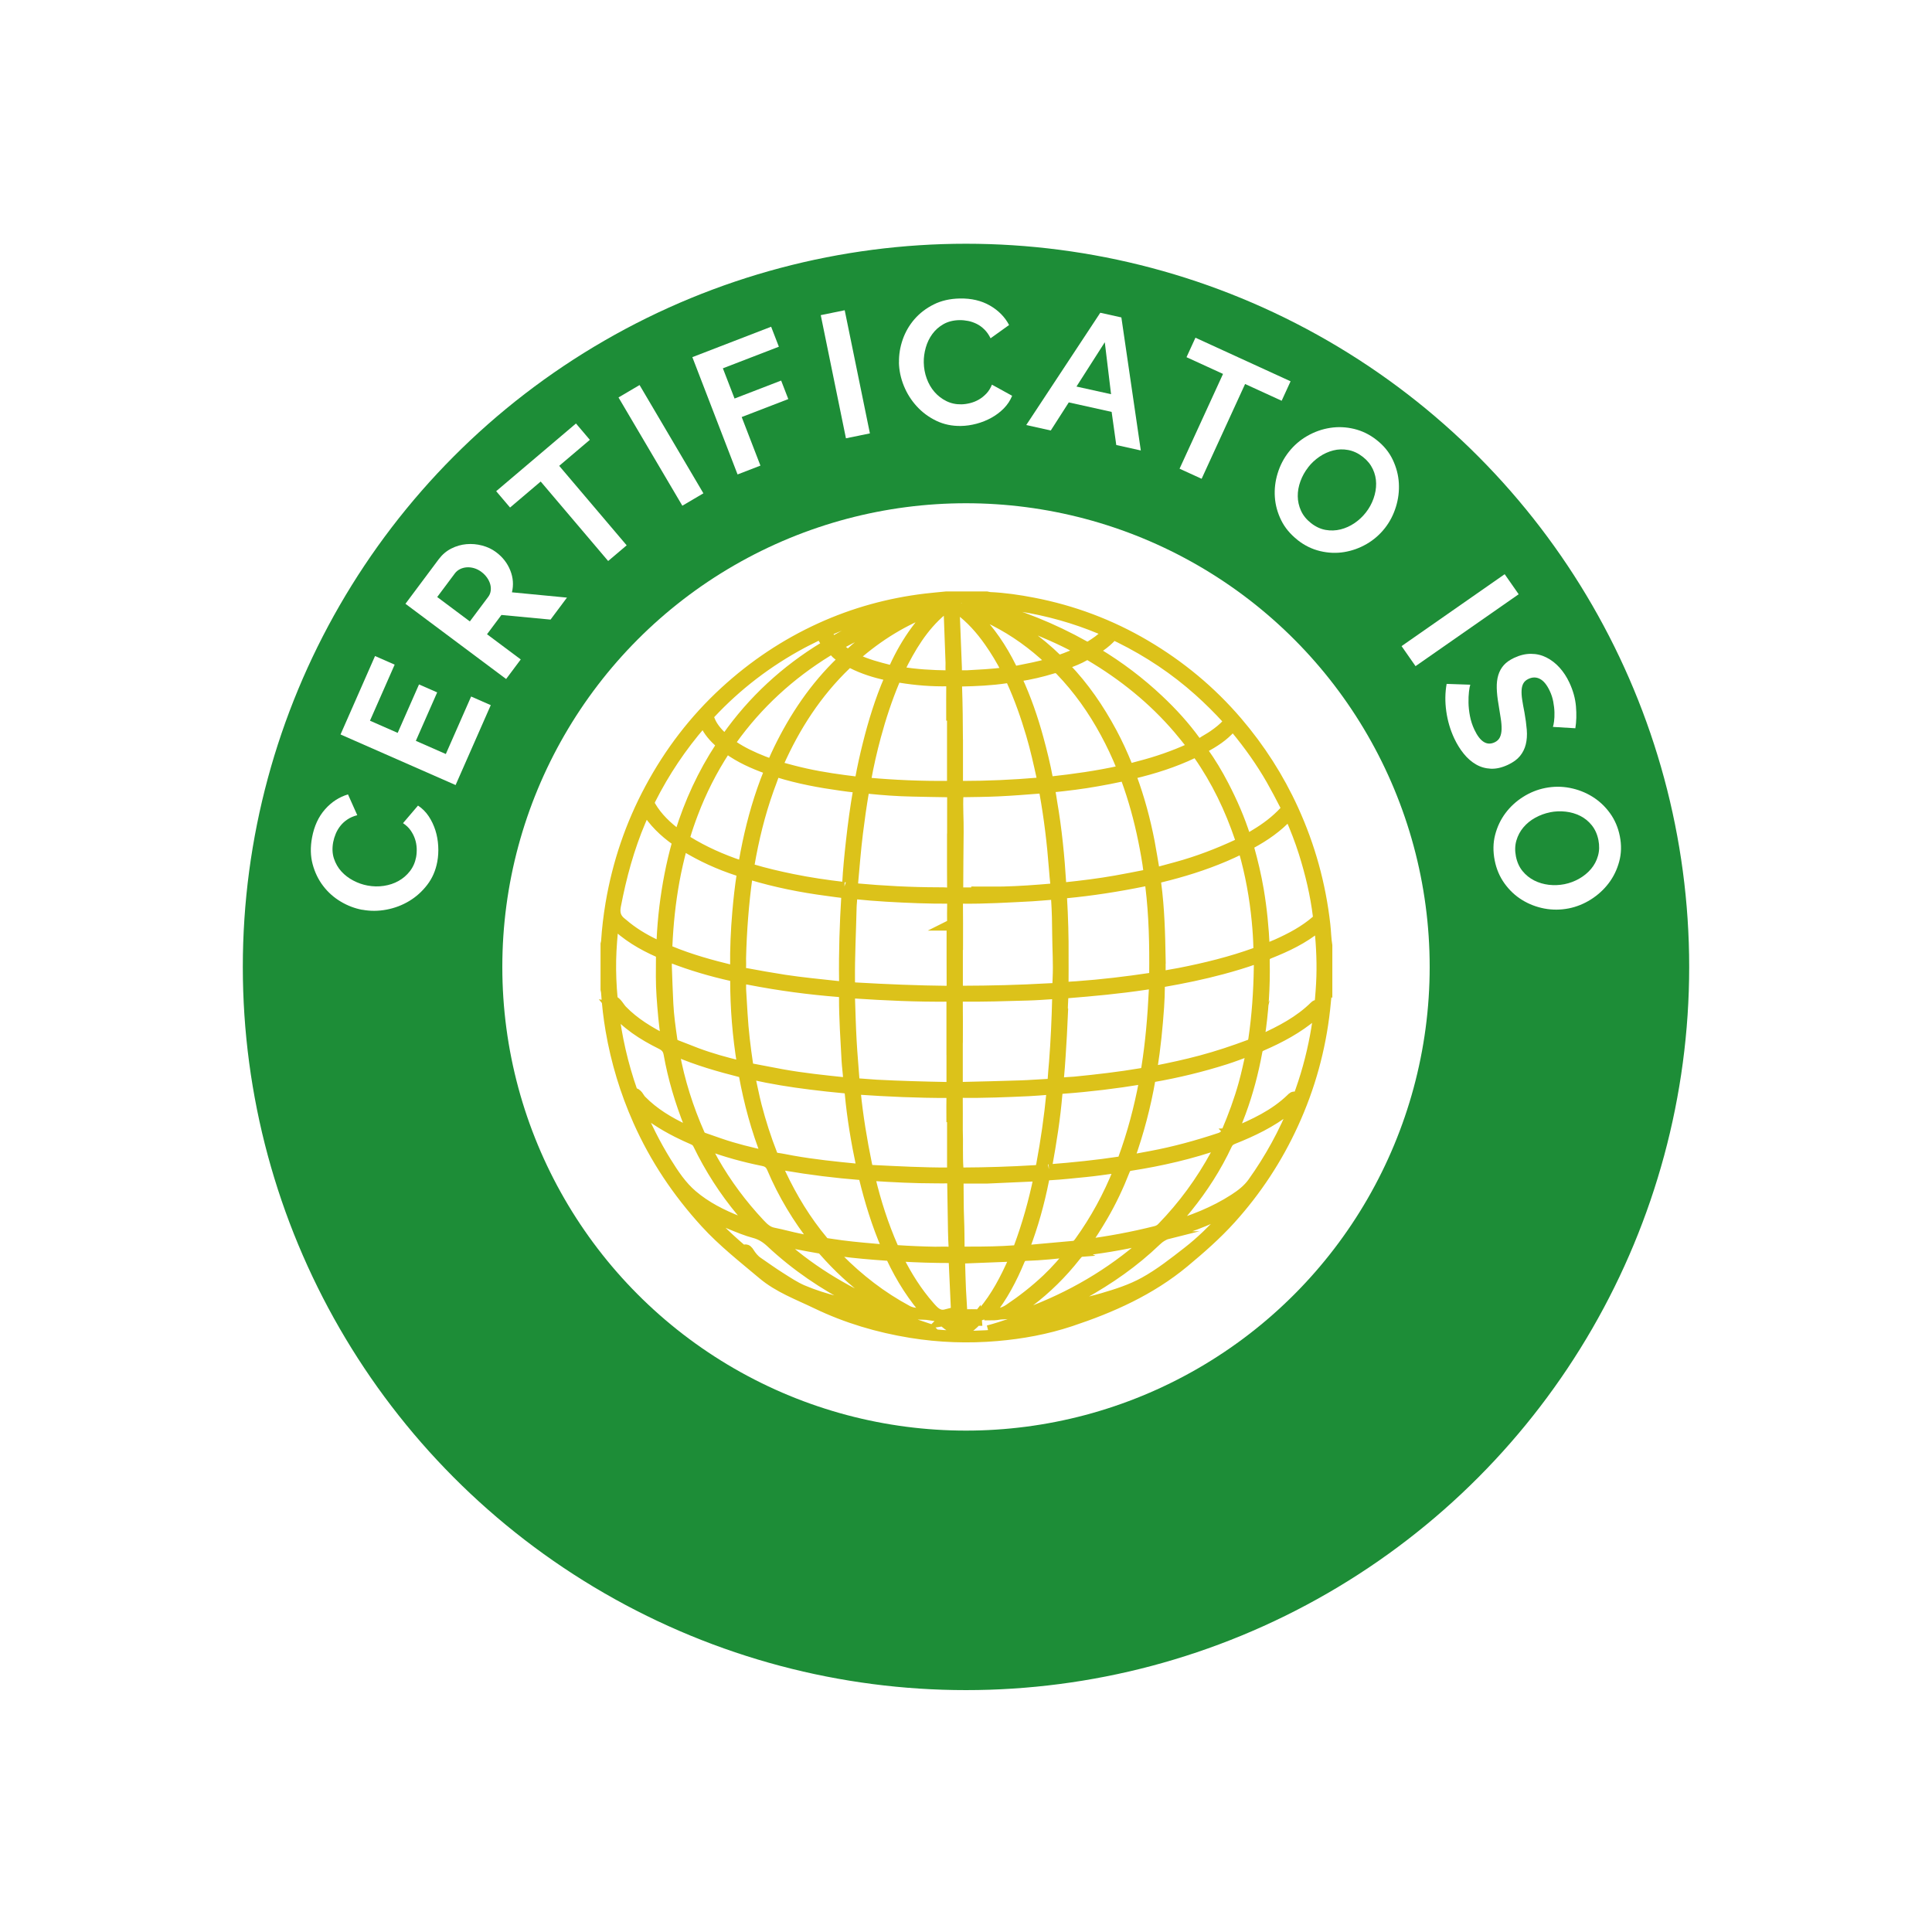
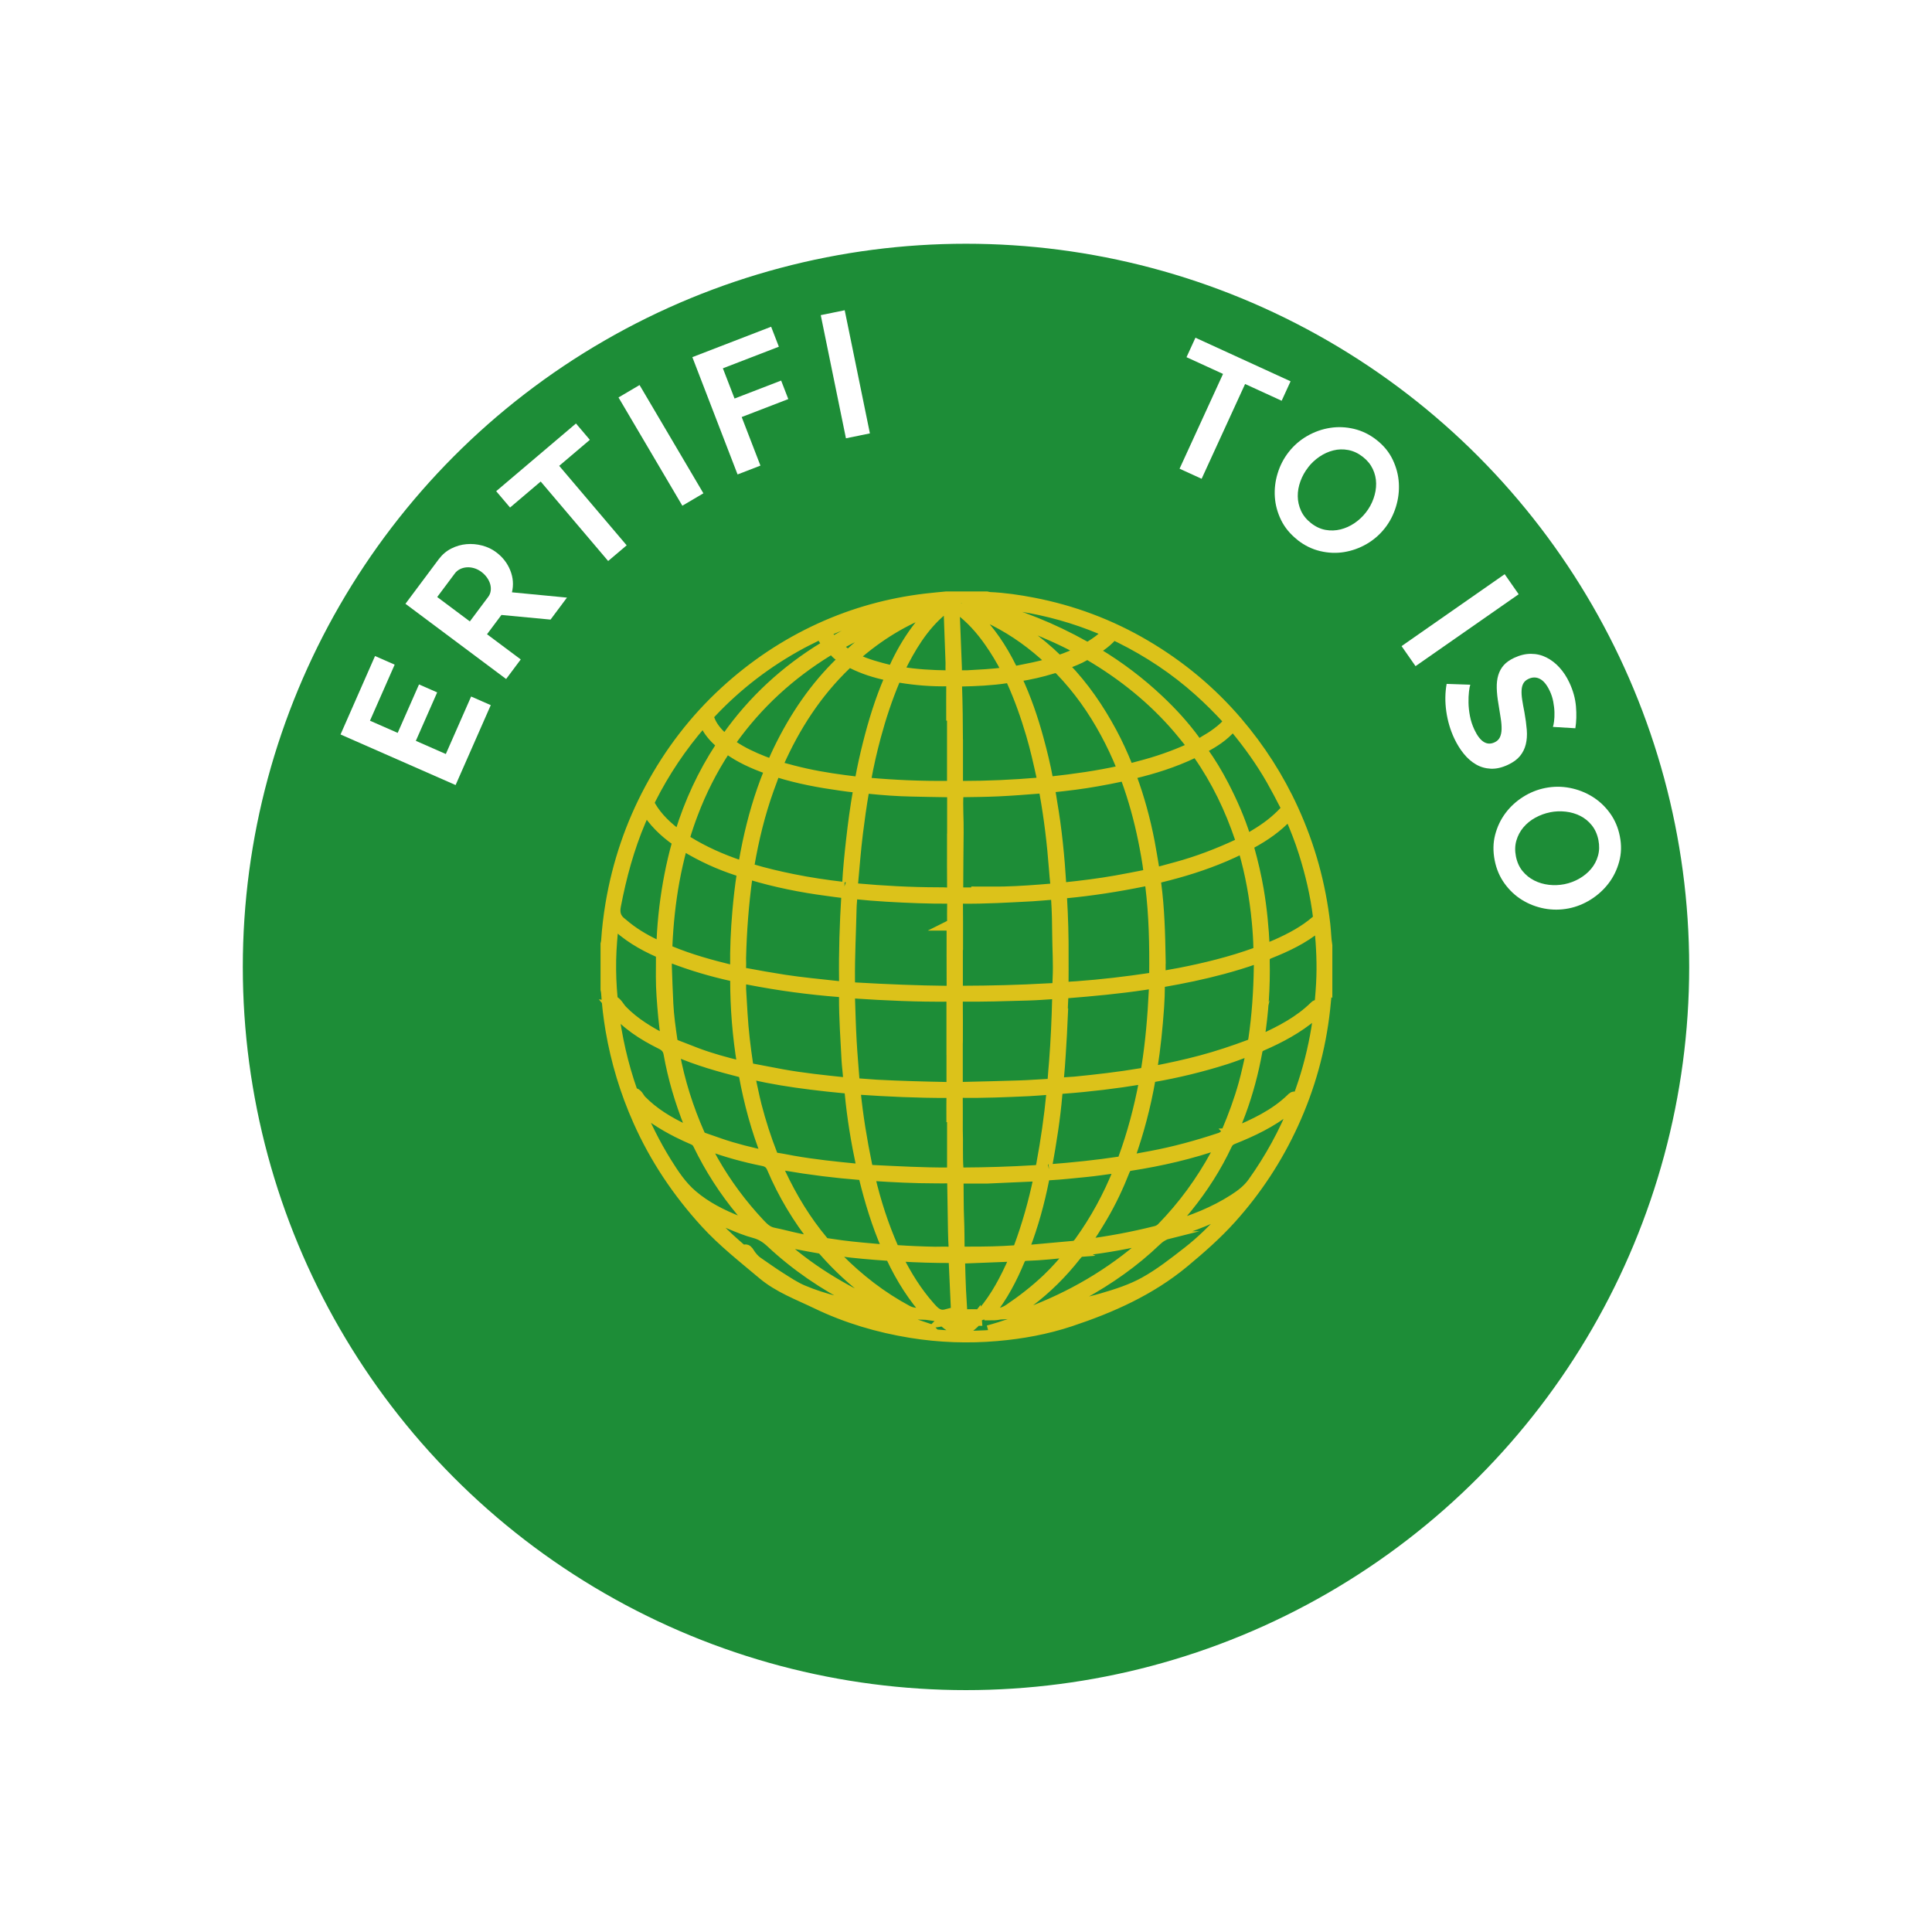
<svg xmlns="http://www.w3.org/2000/svg" id="Ebene_1" data-name="Ebene 1" viewBox="0 0 500 500">
  <defs>
    <style>
      .cls-1 {
        fill: none;
        stroke: #dcc21a;
        stroke-width: 3px;
      }

      .cls-1, .cls-2 {
        stroke-miterlimit: 10;
      }

      .cls-2 {
        fill: #1d8d37;
        filter: url(#outer-glow-15);
        stroke: #fff;
        stroke-width: 8px;
      }

      .cls-3 {
        fill: #fff;
        stroke-width: 0px;
      }
    </style>
    <filter id="outer-glow-15" filterUnits="userSpaceOnUse">
      <feOffset dx="0" dy="0" />
      <feGaussianBlur result="blur" stdDeviation="3.13" />
      <feFlood flood-color="#1d1d1b" flood-opacity=".3" />
      <feComposite in2="blur" operator="in" />
      <feComposite in="SourceGraphic" />
    </filter>
  </defs>
  <circle class="cls-2" cx="250" cy="250.24" r="191.16" />
-   <circle class="cls-3" cx="250" cy="250.24" r="120" />
  <g>
-     <path class="cls-3" d="m93.77,235.46c-1.95-.36-3.82-1.07-5.59-2.13-1.78-1.06-3.29-2.4-4.54-4.04-1.25-1.63-2.16-3.51-2.73-5.63-.57-2.12-.62-4.43-.15-6.93.55-2.94,1.67-5.37,3.36-7.28,1.69-1.91,3.67-3.19,5.94-3.86l2.4,5.38c-.98.25-1.83.62-2.56,1.11-.73.49-1.33,1.04-1.82,1.67-.49.62-.89,1.3-1.19,2.02-.3.72-.52,1.44-.66,2.16-.29,1.56-.23,2.98.19,4.25.42,1.27,1.06,2.39,1.92,3.34.86.95,1.9,1.74,3.1,2.37,1.2.63,2.44,1.06,3.7,1.29,1.41.26,2.81.29,4.2.08s2.66-.63,3.8-1.27c1.14-.64,2.13-1.48,2.94-2.53.81-1.04,1.35-2.26,1.61-3.64.13-.72.18-1.49.15-2.3-.04-.81-.18-1.61-.44-2.39-.26-.78-.64-1.52-1.14-2.24-.5-.71-1.16-1.33-1.96-1.86l3.88-4.55c1.11.73,2.03,1.66,2.77,2.77.74,1.12,1.31,2.33,1.73,3.63.41,1.3.65,2.66.73,4.07.08,1.41,0,2.76-.24,4.06-.42,2.28-1.29,4.28-2.61,5.99-1.31,1.71-2.87,3.11-4.67,4.19-1.8,1.08-3.75,1.82-5.87,2.22-2.11.4-4.19.41-6.23.03Z" />
    <path class="cls-3" d="m121.93,180.26l5.08,2.23-9.1,20.68-29.78-13.09,8.93-20.3,5.08,2.23-6.39,14.51,7.17,3.15,5.52-12.54,4.7,2.06-5.52,12.54,7.76,3.41,6.55-14.89Z" />
    <path class="cls-3" d="m130.99,175.73l-26.06-19.47,8.61-11.53c.9-1.2,1.98-2.12,3.24-2.76,1.26-.64,2.58-1.02,3.94-1.14,1.37-.12,2.73,0,4.08.36,1.35.36,2.55.93,3.6,1.72,1.69,1.26,2.91,2.83,3.66,4.71.75,1.88.89,3.77.43,5.67l14.24,1.37-4.25,5.69-12.71-1.2-3.73,4.99,8.73,6.52-3.79,5.07Zm-9.39-14.91l4.75-6.35c.35-.46.56-.98.64-1.55.08-.57.04-1.14-.12-1.72-.16-.58-.43-1.14-.82-1.7-.39-.55-.87-1.05-1.46-1.49-.61-.46-1.25-.78-1.91-.97-.66-.19-1.3-.26-1.93-.21s-1.2.21-1.73.48c-.53.27-.96.63-1.29,1.07l-4.58,6.13,8.44,6.31Z" />
    <path class="cls-3" d="m152.65,113.83l-7.93,6.73,17.46,20.57-4.79,4.06-17.46-20.57-7.93,6.73-3.59-4.23,20.65-17.52,3.59,4.23Z" />
    <path class="cls-3" d="m176.59,130.88l-16.52-28.02,5.45-3.21,16.52,28.02-5.45,3.21Z" />
    <path class="cls-3" d="m190.88,122.78l-11.7-30.35,20.39-7.87,2,5.17-14.49,5.59,3.02,7.82,12.06-4.65,1.85,4.79-12.06,4.65,4.85,12.57-5.9,2.28Z" />
    <path class="cls-3" d="m218.93,113.43l-6.52-31.87,6.2-1.27,6.52,31.87-6.19,1.27Z" />
-     <path class="cls-3" d="m232.66,93.78c-.04-1.98.28-3.95.96-5.91.68-1.95,1.7-3.71,3.04-5.26,1.35-1.55,3-2.82,4.97-3.81s4.22-1.5,6.75-1.55c2.99-.06,5.59.55,7.8,1.82,2.21,1.27,3.87,2.95,4.97,5.04l-4.79,3.44c-.45-.91-.98-1.67-1.6-2.28s-1.29-1.1-2-1.45c-.71-.35-1.45-.61-2.21-.76-.77-.15-1.52-.22-2.25-.21-1.59.03-2.96.38-4.13,1.04-1.16.66-2.12,1.51-2.88,2.55s-1.33,2.21-1.7,3.51c-.37,1.31-.55,2.6-.52,3.88.03,1.44.28,2.81.76,4.13.48,1.32,1.15,2.48,2.01,3.47.86.99,1.88,1.78,3.07,2.37,1.19.59,2.48.87,3.89.84.73-.01,1.49-.12,2.28-.32.79-.2,1.54-.5,2.25-.91.71-.41,1.36-.94,1.96-1.57.6-.64,1.07-1.4,1.42-2.29l5.23,2.88c-.5,1.23-1.22,2.32-2.16,3.27-.94.95-2.01,1.76-3.21,2.42-1.2.66-2.48,1.18-3.84,1.54s-2.71.56-4.02.58c-2.32.04-4.45-.4-6.4-1.34s-3.62-2.18-5.04-3.73c-1.42-1.55-2.54-3.31-3.35-5.3s-1.24-4.02-1.28-6.09Z" />
-     <path class="cls-3" d="m284.75,80.94l5.46,1.21,5.03,34.43-6.35-1.41-1.2-8.57-11.09-2.46-4.66,7.27-6.35-1.41,19.17-29.07Zm2.79,21.08l-1.62-13.45-7.33,11.47,8.95,1.98Z" />
    <path class="cls-3" d="m331.68,103.71l-9.45-4.33-11.25,24.53-5.71-2.61,11.25-24.53-9.45-4.33,2.31-5.04,24.62,11.28-2.31,5.04Z" />
    <path class="cls-3" d="m335.81,139.74c-1.87-1.47-3.29-3.17-4.24-5.1-.95-1.93-1.5-3.93-1.64-6-.14-2.07.1-4.12.73-6.16.62-2.03,1.58-3.87,2.86-5.5,1.34-1.71,2.94-3.09,4.8-4.16,1.86-1.06,3.82-1.76,5.88-2.08,2.06-.33,4.14-.24,6.23.26,2.09.5,4.04,1.45,5.84,2.87,1.85,1.45,3.24,3.15,4.17,5.11.93,1.95,1.46,3.97,1.58,6.04.12,2.07-.13,4.13-.76,6.16s-1.57,3.86-2.83,5.47c-1.34,1.71-2.93,3.09-4.77,4.15-1.84,1.06-3.78,1.75-5.82,2.08s-4.11.24-6.2-.26-4.04-1.45-5.84-2.87Zm2.75-18.8c-.87,1.11-1.54,2.31-2.01,3.61-.47,1.3-.71,2.59-.69,3.88.01,1.29.29,2.54.84,3.75.55,1.21,1.41,2.27,2.59,3.2,1.2.94,2.46,1.53,3.77,1.76s2.61.19,3.88-.13c1.28-.32,2.48-.86,3.61-1.63,1.13-.77,2.1-1.68,2.93-2.74.87-1.11,1.53-2.31,1.99-3.62.46-1.31.69-2.61.67-3.9-.01-1.29-.3-2.54-.86-3.73-.56-1.19-1.41-2.24-2.57-3.15-1.2-.94-2.46-1.53-3.79-1.78s-2.61-.21-3.87.11c-1.26.32-2.45.86-3.57,1.62-1.13.77-2.1,1.68-2.93,2.74Z" />
    <path class="cls-3" d="m362.73,167.21l26.68-18.61,3.62,5.19-26.69,18.61-3.62-5.19Z" />
    <path class="cls-3" d="m401.9,188.1c.1-.29.2-.76.29-1.43.09-.67.12-1.44.1-2.32s-.13-1.8-.31-2.76c-.18-.96-.48-1.88-.9-2.77-.74-1.58-1.58-2.61-2.53-3.11-.94-.5-1.94-.5-2.99-.01-.61.29-1.04.67-1.31,1.15s-.42,1.07-.46,1.76c-.04.7,0,1.52.15,2.48.15.96.34,2.06.59,3.29.29,1.62.49,3.12.6,4.5.11,1.38.02,2.64-.26,3.77-.28,1.13-.78,2.13-1.5,3.01-.72.88-1.75,1.63-3.11,2.27-1.58.74-3.06,1.08-4.46,1.01-1.4-.07-2.68-.44-3.85-1.13-1.17-.68-2.22-1.61-3.15-2.77-.94-1.16-1.74-2.46-2.42-3.9-1.04-2.21-1.73-4.55-2.08-7.02s-.32-4.84.09-7.13l6.12.21c-.13.37-.25.97-.34,1.81-.1.84-.14,1.79-.12,2.87.02,1.07.14,2.21.37,3.42.23,1.21.61,2.38,1.14,3.51,1.48,3.15,3.23,4.25,5.25,3.3.64-.3,1.09-.73,1.36-1.3.27-.57.42-1.26.44-2.08.02-.82-.05-1.76-.22-2.83-.17-1.07-.35-2.26-.57-3.58-.28-1.59-.43-3.01-.46-4.26-.03-1.25.1-2.37.4-3.35.3-.98.77-1.84,1.42-2.57.65-.73,1.55-1.36,2.68-1.89,1.49-.7,2.95-1.05,4.37-1.04,1.42,0,2.75.32,3.98.94s2.36,1.48,3.37,2.59c1.01,1.11,1.87,2.41,2.57,3.91.97,2.07,1.54,4.13,1.71,6.18.17,2.05.12,3.93-.16,5.64l-5.83-.35Z" />
    <path class="cls-3" d="m386.83,222.69c-.46-2.34-.43-4.55.11-6.63.54-2.08,1.43-3.96,2.67-5.62s2.76-3.06,4.56-4.2c1.8-1.14,3.72-1.91,5.75-2.31,2.13-.42,4.24-.43,6.35-.02,2.1.41,4.04,1.16,5.82,2.26,1.77,1.1,3.29,2.51,4.56,4.26,1.26,1.74,2.12,3.74,2.56,5.98.46,2.31.4,4.5-.17,6.59-.57,2.09-1.48,3.96-2.74,5.61-1.26,1.65-2.79,3.04-4.59,4.18-1.8,1.13-3.7,1.9-5.71,2.3-2.13.42-4.24.43-6.32.04-2.09-.4-4.01-1.14-5.76-2.22-1.76-1.08-3.27-2.5-4.53-4.24-1.26-1.74-2.12-3.74-2.56-5.98Zm14.35-12.47c-1.38.27-2.67.75-3.88,1.42-1.21.67-2.22,1.51-3.06,2.5-.83.99-1.43,2.12-1.8,3.39-.37,1.27-.41,2.64-.12,4.11.3,1.5.87,2.76,1.71,3.79s1.85,1.84,3.03,2.44c1.17.59,2.44.96,3.79,1.12,1.35.15,2.69.1,4.01-.16,1.38-.27,2.67-.76,3.87-1.45,1.2-.69,2.22-1.53,3.05-2.52.83-.99,1.43-2.12,1.78-3.39.36-1.27.39-2.62.11-4.06-.3-1.5-.87-2.77-1.71-3.82-.84-1.05-1.85-1.86-3-2.44-1.16-.58-2.41-.95-3.77-1.1-1.35-.15-2.69-.1-4.01.16Z" />
  </g>
  <g id="TDynS5">
    <path class="cls-1" d="m343.29,255.66c-.18,1.84-.35,3.69-.55,5.53-1.14,10.32-3.87,20.19-8.2,29.63-4.12,9-9.49,17.17-16.12,24.52-3.7,4.1-7.83,7.71-12.06,11.23-8.7,7.23-18.78,11.71-29.37,15.23-6.18,2.05-12.55,3.22-19.02,3.77-7.42.64-14.83.38-22.2-.81-8.48-1.38-16.65-3.79-24.39-7.52-4.76-2.3-9.81-4.14-13.91-7.6-5.08-4.28-10.33-8.38-14.82-13.31-7.18-7.87-13.03-16.6-17.36-26.35-3.34-7.51-5.69-15.3-7.08-23.38-.55-3.23-.93-6.47-1.15-9.74-.02-.27-.09-.53-.14-.79,0-3.92,0-7.83,0-11.75.05-.23.12-.46.14-.69.21-3.27.6-6.51,1.14-9.74,1.77-10.47,5.13-20.39,10.16-29.75,5.05-9.41,11.45-17.79,19.33-25.03,7.39-6.79,15.62-12.3,24.75-16.46,8.64-3.93,17.67-6.41,27.09-7.54,1.77-.21,3.55-.36,5.32-.54,3.51,0,7.02,0,10.53,0,.26.05.53.13.79.15,3.75.17,7.45.71,11.13,1.42,10.3,1.98,19.99,5.61,29.03,10.93,9,5.3,16.94,11.87,23.74,19.82,5.89,6.89,10.74,14.45,14.5,22.69,4.32,9.47,7.05,19.37,8.22,29.72.21,1.81.22,3.63.52,5.43v10.94Zm-24.51,37.73c.17-.01.27,0,.36-.03,5.47-2.29,10.83-4.74,15.16-8.95.29-.28.54-.65,1-.22.46.43.15.73-.14,1.01-.64.6-1.27,1.21-1.96,1.75-4.28,3.39-9.15,5.71-14.18,7.71-.77.31-1.27.74-1.63,1.51-2.74,5.84-6.19,11.22-10.24,16.23-1.45,1.79-2.99,3.51-4.59,5.38,6.04-1.76,11.71-3.97,16.89-7.31,1.85-1.19,3.6-2.53,4.89-4.34,4.46-6.24,8.11-12.91,10.96-20.03,2.08-5.18,3.69-10.5,4.82-15.97,1.07-5.13,1.69-10.31,1.98-15.54.27-4.84.04-9.64-.43-14.45-.06-.62-.2-.83-.76-.37-3.73,3.06-8.02,5.09-12.46,6.85-1.08.43-1.37.99-1.35,2.1.15,6.66-.29,13.29-1.32,19.87-.04.26-.19.58.06.76.24.17.51-.08.75-.18,4.96-2.26,9.78-4.75,13.72-8.64.3-.3.58-.46.94-.08.33.34.16.62-.09.87-.45.45-.91.91-1.4,1.32-3.98,3.37-8.53,5.8-13.28,7.86-.76.33-1.13.75-1.28,1.6-.98,5.35-2.36,10.6-4.25,15.71-.69,1.85-1.43,3.69-2.17,5.58Zm-127.2-45.34c0,.84.06,1.69-.02,2.53-.08.91.32,1.23,1.16,1.39,3.41.64,6.83,1.25,10.26,1.78,4.57.7,9.17,1.12,13.76,1.63,1.91.21,1.93.14,1.91-1.76-.1-7.25.14-14.5.58-21.73.03-.57-.08-.87-.72-.94-1.47-.16-2.94-.38-4.41-.58-6.7-.88-13.3-2.2-19.78-4.15-.83-.25-.99.07-1.08.76-.96,6.99-1.49,14.01-1.66,21.06Zm108.58.17c0,1.28.02,2.57,0,3.85-.01.65.23.81.85.68,1.42-.29,2.86-.49,4.28-.77,6.69-1.31,13.3-2.93,19.73-5.26.66-.24.88-.6.86-1.27-.05-2.36-.2-4.71-.43-7.06-.59-6.19-1.69-12.29-3.41-18.27-.19-.67-.41-.81-1.04-.5-1.33.65-2.68,1.28-4.04,1.86-5.41,2.31-11.01,4.05-16.72,5.43-1.3.32-1.39.44-1.22,1.73.87,6.5,1.03,13.04,1.15,19.58Zm-53.55-30.14h0c0-4.05-.01-8.1.01-12.15,0-.75-.19-1.09-1.02-1.1-3.2-.03-6.41-.12-9.61-.18-3.74-.07-7.48-.35-11.2-.73-.94-.1-1.26.15-1.41,1.02-.6,3.52-1.1,7.06-1.54,10.61-.55,4.42-.88,8.85-1.29,13.29-.07.77.15,1.18,1.01,1.26,7.06.64,14.13,1.02,21.21,1.03.91,0,1.83,0,2.73.1.85.1,1.12-.14,1.11-1.01-.04-4.05-.02-8.1-.02-12.15Zm-.15,21.26c.05,0,.1,0,.15,0,0-1.96-.04-3.91.02-5.87.02-.86-.3-1.1-1.12-1.1-2.63,0-5.26-.02-7.89-.12-5.46-.2-10.91-.48-16.34-1.05-.61-.06-.87.12-.89.74-.04.98-.18,1.95-.2,2.92-.14,6.3-.48,12.6-.42,18.91.02,1.86,0,1.89,1.86,2,7.88.45,15.76.78,23.65.86.96,0,1.21-.33,1.21-1.23-.03-5.36-.01-10.72-.01-16.07Zm-28.04-9.59c.82.28,1-.28,1.04-1.08.19-3.63.56-7.26.96-10.87.49-4.42,1.08-8.83,1.85-13.21.11-.64-.1-.91-.78-.97-1.31-.12-2.61-.31-3.91-.49-5.48-.76-10.91-1.77-16.21-3.42-.62-.19-.94-.02-1.15.58-.45,1.31-.95,2.59-1.42,3.89-2.29,6.4-3.89,12.97-5.04,19.66-.14.79.1,1.05.82,1.27,3.46,1.03,6.97,1.85,10.51,2.57,4.36.89,8.76,1.54,13.34,2.07Zm34.44,1.41c0-.08,0-.15,0-.23,2.26,0,4.52.04,6.78,0,4.25-.1,8.49-.42,12.72-.78.89-.07,1.07-.45.98-1.23-.15-1.34-.27-2.68-.37-4.03-.5-6.63-1.29-13.22-2.47-19.77-.24-1.35-.31-1.34-1.65-1.23-3.5.27-6.99.55-10.49.71-3.2.15-6.41.17-9.61.22-.6,0-.87.12-.91.84-.18,3.24.1,6.47.05,9.71-.08,5.06-.06,10.11-.11,15.17,0,.51.15.64.63.63,1.48-.02,2.97,0,4.46,0Zm-5.14,13.29s-.02,0-.03,0c0,3.61,0,7.22,0,10.83,0,1.33,0,1.33,1.36,1.33,7.35-.02,14.71-.2,22.05-.62,3.14-.18,2.66.31,2.82-2.88.18-3.67-.08-7.35-.11-11.03-.02-3.14-.08-6.27-.29-9.41-.09-1.36-.09-1.38-1.4-1.3-1.68.11-3.36.3-5.04.39-6.06.31-12.12.69-18.2.61-.86-.01-1.18.23-1.17,1.14.05,3.64.02,7.29.02,10.94Zm-56.12,11.75c.09,1.51.23,3.83.37,6.16.26,4.38.78,8.73,1.43,13.06.12.79.48,1.17,1.26,1.32,2.59.47,5.16,1,7.75,1.47,5.38.97,10.81,1.53,16.24,2.1.88.09,1.1-.17,1.06-1.02-.08-1.65-.33-3.29-.42-4.94-.28-5.42-.67-10.84-.65-16.27,0-1.4-.06-1.44-1.49-1.55-7.77-.61-15.48-1.64-23.14-3.13-2.43-.47-2.43-.46-2.42,2.8Zm54.84,13.43h0c0-3.61,0-7.22,0-10.83,0-.67-.11-1.08-.93-1.07-8.16.08-16.31-.29-24.45-.83-1.29-.08-1.33-.04-1.29,1.29.12,3.74.22,7.48.43,11.22.19,3.46.52,6.92.76,10.38.04.57.32.73.84.76,1.68.1,3.36.28,5.04.37,6.09.32,12.19.48,18.29.6,1.3.03,1.32,0,1.32-1.27,0-3.54,0-7.08,0-10.63Zm1.25,0s-.01,0-.02,0c0,3.47,0,6.95,0,10.42,0,1.46.02,1.49,1.43,1.45,5.02-.12,10.04-.23,15.06-.4,2.39-.08,4.78-.28,7.17-.39.8-.04,1.25-.28,1.29-1.17.08-1.55.25-3.09.37-4.63.43-5.55.68-11.1.81-16.66.02-.97-.36-1.24-1.25-1.18-2.22.15-4.44.31-6.66.37-5.7.16-11.39.35-17.09.28-.78,0-1.14.17-1.13,1.06.05,3.61.02,7.22.02,10.83Zm27.36-22.07c0,2.36.02,4.72-.01,7.09-.01.76.14,1.13,1,1,.86-.13,1.74-.15,2.62-.21,6.46-.46,12.88-1.23,19.28-2.19.71-.11.97-.36.97-1.08.08-7.63-.07-15.24-1-22.82-.22-1.77-.22-1.77-1.99-1.41-6.65,1.35-13.34,2.4-20.09,3.04-.87.08-1.24.37-1.19,1.32.3,5.08.45,10.17.41,15.27Zm50.95,2.82c0-.51,0-1.01,0-1.52q-.02-1.25-1.16-.84c-2.79,1-5.64,1.85-8.5,2.62-5.08,1.37-10.23,2.43-15.42,3.33-.72.12-.95.42-.95,1.12-.01,1.85-.07,3.7-.2,5.56-.37,5.25-.89,10.47-1.71,15.67-.18,1.14-.15,1.19.97.97,3.97-.78,7.92-1.63,11.83-2.68,4.24-1.13,8.39-2.52,12.5-4.05.77-.29,1.09-.77,1.2-1.54.92-6.18,1.32-12.4,1.43-18.64Zm-28.52-24.52c-.38-3-.88-5.75-1.44-8.5-1.09-5.36-2.54-10.63-4.41-15.77-.27-.73-.59-.99-1.4-.81-2.11.47-4.23.86-6.35,1.24-3.82.69-7.67,1.15-11.53,1.55-.75.08-.88.35-.74,1.03.21.99.31,2,.49,3,1.22,7.05,1.92,14.17,2.35,21.31.05.81.3,1.02,1.11.94,4.46-.47,8.91-1.01,13.33-1.8,2.56-.45,5.1-.96,7.65-1.46.5-.1,1.04-.22.95-.73Zm1.88.04c.23-.05.53-.09.83-.17,1.47-.39,2.93-.79,4.39-1.19,5.41-1.48,10.63-3.47,15.72-5.84.89-.42,1.08-.86.77-1.78-2.61-7.71-6.09-14.98-10.77-21.67-.46-.66-.87-.81-1.58-.47-4.95,2.36-10.15,4.01-15.48,5.28-.66.16-.79.44-.55,1.07,2.02,5.45,3.53,11.04,4.64,16.75.46,2.38.82,4.78,1.24,7.17.07.41.04.94.79.84Zm-24.49,36.72c-.15,3.44-.32,6.87-.56,10.3-.14,2.09-.27,4.17-.48,6.25-.1.93.08,1.38,1.16,1.21,1.03-.17,2.08-.15,3.12-.25,5.77-.57,11.54-1.23,17.26-2.2.95-.16,1.34-.55,1.5-1.53,1.06-6.64,1.62-13.32,1.94-20.03.12-2.49.31-2.1-1.95-1.77-.2.03-.4.06-.6.09-6.71,1.01-13.46,1.63-20.21,2.17-.79.06-1.03.35-1.06,1.11-.06,1.55-.19,3.1-.13,4.65Zm-28.27-77.62c-.07,0-.15,0-.22,0,0-2.63-.02-5.27.01-7.9,0-.75-.26-1.01-1.01-.99-4.16.09-8.29-.24-12.38-.91-.87-.14-1.25.03-1.6.85-1.98,4.71-3.57,9.54-4.9,14.47-1,3.71-1.86,7.46-2.54,11.25-.13.71.06.92.79.99,6.79.61,13.6.89,20.41.83q1.43-.01,1.43-1.39c0-5.73,0-11.47,0-17.2Zm77.35,87.42c.13-.88-.27-.78-.76-.6-2.03.74-4.04,1.53-6.09,2.18-6.15,1.95-12.4,3.47-18.76,4.57-.46.08-.71.24-.8.73-1.2,6.93-2.99,13.7-5.35,20.32-.27.77.02.8.63.68,1.69-.32,3.38-.62,5.07-.94,6.08-1.13,12.02-2.77,17.89-4.72.89-.3,1.46-.82,1.84-1.71,1.72-4.04,3.23-8.14,4.41-12.38.76-2.73,1.33-5.51,1.93-8.15Zm-102.05-69.93c.73.18.81-.37.9-.88.54-2.99,1.2-5.95,1.94-8.9,1.44-5.77,3.18-11.44,5.54-16.91.3-.7.24-1.01-.57-1.18-3.15-.66-6.21-1.62-9.09-3.07-.75-.38-1.19-.22-1.76.33-7.64,7.34-13.26,16.04-17.53,25.68-.32.72-.06.95.58,1.13,2.21.61,4.43,1.2,6.67,1.69,4.39.97,8.83,1.58,13.31,2.12Zm25.82-10.44c0,3.41,0,6.82,0,10.23,0,1.33.01,1.32,1.37,1.32,6.55,0,13.08-.3,19.6-.85,1.34-.11,1.4-.12,1.11-1.43-.83-3.79-1.67-7.57-2.77-11.3-1.4-4.73-3.02-9.37-5.07-13.87-.32-.7-.7-.95-1.48-.83-3.94.6-7.92.77-11.9.85-1.07.02-1.14.38-1.11,1.2.18,4.89.22,9.78.24,14.67Zm-25.99,110.61c.41-.34,1.71.78,1.35-.92-1.32-6.21-2.38-12.46-2.96-18.78-.11-1.18-.63-1.43-1.64-1.52-2.89-.26-5.77-.58-8.65-.94-5.09-.63-10.15-1.44-15.16-2.58-.76-.17-.88.06-.72.76.58,2.5,1.04,5.02,1.68,7.5,1.11,4.29,2.46,8.49,4.08,12.61.25.64.63.94,1.32,1.04,1.37.19,2.72.49,4.08.73,5.48.97,11.02,1.55,16.6,2.09Zm24.87-13.75c-.06,0-.12,0-.17,0,0-1.69-.03-3.38.01-5.06.02-.85-.21-1.2-1.13-1.2-7.8.02-15.58-.34-23.36-.87-.68-.05-.78.13-.71.77.63,6.32,1.66,12.57,2.94,18.79.32,1.55.33,1.59,1.89,1.67,6.4.31,12.8.66,19.22.64,1.32,0,1.31,0,1.31-1.37,0-4.45,0-8.9,0-13.35Zm1.07,3.45c.13,3.37-.07,6.74.17,10.11.07.95.39,1.18,1.27,1.18,6.2-.03,12.4-.22,18.59-.6,1.71-.1,1.69-.12,2-1.79,1.13-6.07,2.01-12.17,2.6-18.31.1-1.02-.04-1.18-1.11-1.11-1.65.11-3.29.28-4.94.35-5.83.26-11.65.52-17.49.43-.85-.01-1.11.3-1.1,1.13.03,2.87.01,5.73.01,8.6Zm-55.48-66.23c.03-.52-.02-.57-1.21-.96-4.8-1.56-9.36-3.64-13.67-6.27-.64-.39-.81-.28-1,.41-.75,2.84-1.41,5.69-1.94,8.58-1.02,5.62-1.61,11.27-1.86,16.97-.03.75.21,1.14.93,1.44,5.19,2.15,10.58,3.63,16.02,4.95.93.23,1.01-.23,1-.96-.06-4.76.15-9.5.56-14.24.28-3.29.65-6.57,1.16-9.93Zm79.64-23.66s.07,0,.1-.01c6.04-.66,12.04-1.5,17.98-2.81.73-.16.81-.43.54-1.1-1.24-3.07-2.64-6.06-4.22-8.97-3.19-5.91-7.03-11.34-11.7-16.19-.66-.68-1.26-.82-2.15-.54-2.87.89-5.8,1.56-8.77,2.02-.82.13-.81.38-.51,1.03,2.27,4.91,4.04,10.01,5.46,15.22.94,3.45,1.8,6.92,2.45,10.44.08.46.11.99.81.91Zm-.34,100.35c6.24-.48,12.35-1.11,18.42-2.03.57-.09.78-.44.95-.91,2.36-6.45,4.11-13.06,5.38-19.81.14-.73.18-1.11-.82-.94-6.72,1.11-13.49,1.93-20.28,2.43-1.12.08-1.59.4-1.69,1.54-.52,6.29-1.52,12.52-2.65,18.73-.14.74-.03,1.13.7.99Zm-21.72-147.13c.82.18,1.64.35,2.46.54.85.21,1.69.45,2.54.67,9.02,2.36,17.6,5.81,25.74,10.37.69.39,1.2.39,1.85-.02,1.38-.87,2.7-1.78,3.85-2.95.32-.33.62-.5,1.02-.09.4.41.1.66-.16.93-.98.99-2.09,1.81-3.25,2.57-1.16.76-1.17.74-.02,1.43,5.77,3.48,11.12,7.52,16.02,12.15,3.47,3.27,6.68,6.78,9.47,10.65.54.75,1.02.92,1.8.39,1.01-.68,2.1-1.23,3.09-1.93,1.29-.91,2.56-1.87,3.6-3.08.39-.46.44-.79-.01-1.28-2.35-2.57-4.81-5.02-7.4-7.34-6.2-5.55-13.07-10.11-20.51-13.8-6.56-3.24-13.43-5.61-20.59-7.17-6.42-1.4-12.91-2.05-19.49-2.04Zm30.69,166.45c.23.05.29.09.35.08,6.16-.78,12.26-1.92,18.29-3.43.68-.17,1.23-.47,1.72-.97,5.52-5.67,10.14-12,13.92-18.95.53-.98,1-2,1.55-3.09-.29.03-.4.02-.49.05-7.57,2.66-15.35,4.45-23.27,5.68-.89.14-1.31.57-1.62,1.38-1.6,4.09-3.47,8.06-5.69,11.85-1.47,2.5-3,4.96-4.76,7.39Zm12.21-123.1c.61-.16,1.42-.39,2.23-.6,4.52-1.16,8.91-2.68,13.16-4.61.82-.37.77-.68.28-1.29-1.07-1.35-2.13-2.69-3.25-4-6.55-7.67-14.29-13.89-22.95-19.01-.54-.32-.97-.3-1.49,0-1.52.89-3.16,1.5-4.81,2.12-.97.36-.98.41-.26,1.16,4.84,5.01,8.72,10.71,12.01,16.83,1.5,2.8,2.82,5.68,4,8.62.16.4.26.88,1.08.78Zm-100.39,76.55c-.02-.09-.03-.16-.04-.23-1.18-7.2-1.77-14.45-1.77-21.74,0-.76-.3-1.04-1.02-1.2-5.31-1.18-10.51-2.71-15.58-4.67-1.26-.48-1.25-.52-1.4.75-.06.5-.12,1.01-.1,1.51.12,3.27.22,6.53.39,9.8.16,3.13.6,6.24,1.05,9.34.11.76.46,1.2,1.17,1.47,1.77.66,3.51,1.38,5.28,2.05,3.67,1.37,7.44,2.41,11.24,3.33.37.09.86.33.79-.4Zm149.05-38.15c-.02-.1-.04-.2-.05-.3-.68-5.64-2-11.14-3.7-16.55-.99-3.15-2.21-6.23-3.51-9.26-.16-.38-.27-.92-.86-.28-2.71,2.93-5.95,5.16-9.43,7.06-.68.37-.89.7-.66,1.49.99,3.54,1.83,7.11,2.45,10.74.83,4.89,1.3,9.82,1.53,14.77.03.65.28.74.83.5.86-.38,1.75-.7,2.61-1.09,3.64-1.63,7.15-3.49,10.19-6.12.29-.25.72-.44.61-.96Zm-164.27-20.67c-.14.58.29.78.66,1.01,4.35,2.7,9,4.75,13.85,6.38.73.25.93,0,1.05-.67.3-1.76.63-3.52,1-5.27,1.32-6.22,3.07-12.31,5.46-18.21.27-.68.2-.97-.55-1.24-3.53-1.28-6.95-2.8-10.01-5.02-.64-.47-.8-.02-1.06.38-3.35,5.14-6.1,10.58-8.27,16.31-.79,2.08-1.52,4.19-2.14,6.33Zm23.75,84.24c-.02.18-.05.26-.03.31.38.86.76,1.73,1.17,2.58,2.94,6.22,6.48,12.06,10.9,17.35.29.35.6.61,1.08.67,1.27.17,2.53.38,3.8.55,3.71.49,7.44.77,11.17,1.11,1.1.1,1.15.08.69-.97-2.5-5.78-4.33-11.77-5.82-17.88-.15-.62-.44-.79-1.03-.84-6.53-.51-13.01-1.32-19.47-2.43-.82-.14-1.63-.3-2.46-.46Zm41.17,23.14c1.35,0,2.71-.07,4.05.03.89.07,1.03-.28.99-1.03-.09-1.51-.15-3.03-.18-4.55-.09-4.28-.16-8.57-.21-12.85,0-.74-.25-1.03-1-1-1.21.04-2.43,0-3.64,0-5.37,0-10.72-.27-16.07-.62-.6-.04-1.09-.07-.87.82,1.47,6.19,3.41,12.21,5.97,18.03.21.48.51.71,1.07.75,3.3.22,6.6.36,9.91.42Zm-43.44-24.81c.03-.19.04-.23.03-.26-2.68-6.77-4.57-13.76-5.87-20.91-.09-.52-.38-.72-.86-.84-5.66-1.44-11.28-3.03-16.65-5.36-.71-.31-.91-.05-.78.68,1.32,7.24,3.54,14.2,6.51,20.93.24.54.6.85,1.15,1.04,1.38.46,2.74.96,4.11,1.43,4.02,1.4,8.15,2.38,12.35,3.3Zm57.05,5.46c-1.68,0-4.04,0-6.4,0-1.34,0-1.34.02-1.32,1.33.05,3.07,0,6.13.13,9.2.12,2.69.1,5.39.14,8.08,0,.51.24.73.75.72.74-.02,1.48-.01,2.23-.01,3.84,0,7.68-.05,11.52-.34.61-.05.95-.27,1.18-.88,2.18-5.86,3.86-11.86,5.13-17.97.13-.64-.04-.74-.65-.7-4.01.2-8.01.37-12.7.57Zm-88.46-95.68c-.55,1.2-1.03,2.2-1.46,3.22-3.03,7.11-5.03,14.51-6.48,22.09-.38,2,.11,3.39,1.65,4.56.08.06.16.12.24.19,2.54,2.2,5.39,3.92,8.42,5.37,1.84.88,1.83.9,1.92-1.18.13-2.9.37-5.78.72-8.66.68-5.53,1.72-10.99,3.22-16.36.12-.41.07-.71-.3-.96-3.11-2.2-5.82-4.79-7.93-8.26Zm98.63,114.6c4.03-.36,8.05-.74,12.08-1.09.81-.07,1.24-.57,1.67-1.16,4.12-5.72,7.46-11.87,10.08-18.41.43-1.08.41-1.09-.78-.94-2.64.34-5.27.76-7.92,1.01-3.09.29-6.16.66-9.26.82-.89.05-1.41.34-1.62,1.37-1.18,5.93-2.78,11.74-4.94,17.39-.29.76-.21,1.11.68,1Zm57.07-106.37c.65-.4,1.4-.85,2.15-1.3,2.76-1.65,5.31-3.57,7.51-5.94.5-.54.59-1.01.24-1.7-1.15-2.25-2.33-4.49-3.58-6.69-2.69-4.7-5.82-9.08-9.27-13.25-.36-.44-.7-1.08-1.4-.28-1.94,2.22-4.38,3.79-6.95,5.15-.67.35-.79.59-.31,1.25,1.99,2.77,3.74,5.69,5.31,8.72,2.24,4.32,4.19,8.76,5.65,13.4.08.27.09.63.65.63Zm-123.46-19.52c.56.07.69-.25.83-.57.48-1.08.95-2.16,1.47-3.22,4.12-8.47,9.31-16.18,16.13-22.73.61-.59.84-.97-.08-1.46-.56-.3-1.09-.71-1.5-1.19-.69-.81-1.28-.75-2.15-.22-9.77,6.02-18.07,13.62-24.76,22.96-.74,1.03-.75,1.05.34,1.78,2.45,1.65,5.1,2.88,7.84,3.96.66.26,1.33.49,1.88.7Zm-40.71,40.67c-.34,3.52-.64,6.76-.7,10.03-.06,3.27.07,6.54.38,9.8.02.23,0,.62.11.67,1.19.52,1.64,1.72,2.46,2.57,3.2,3.3,7.07,5.59,11.11,7.66.14.07.36.18.46.12.26-.15.1-.42.06-.63-.57-3.63-.87-7.29-1.13-10.96-.24-3.37-.17-6.74-.15-10.11,0-.64-.13-1.08-.77-1.37-4.28-1.89-8.28-4.24-11.83-7.77Zm52.73,82.94c-.15-.23-.2-.35-.28-.45-4.54-5.75-8.29-11.98-11.15-18.72-.51-1.21-1.22-1.75-2.46-2-4.83-.97-9.58-2.28-14.21-3.99-.35-.13-.7-.37-1.21-.23.83,1.55,1.59,3.06,2.42,4.52,3.35,5.89,7.37,11.28,12.01,16.23,1.02,1.09,2.05,2.09,3.62,2.4,2.31.46,4.59,1.11,6.9,1.57,1.39.28,2.79.65,4.36.67Zm-52.73-60.69c-.05.17-.09.23-.08.29.84,7.33,2.47,14.48,4.92,21.45.06.16.13.43.21.43,1.24.07,1.49,1.26,2.15,1.93,3.27,3.34,7.19,5.67,11.36,7.63.7.33,1.35.84,2.23.89-.17-.93-.64-1.65-.95-2.42-2.34-5.91-4.16-11.98-5.27-18.24-.24-1.33-.88-2.05-2.1-2.65-4.68-2.32-9.05-5.1-12.48-9.31Zm6.04,24.85c.06.19.12.38.2.57,2.08,5.1,4.53,10.02,7.44,14.71,1.93,3.1,3.93,6.13,6.74,8.53,3.56,3.04,7.69,5.1,12,6.81,1.56.62,3.16,1.14,4.94,1.78-1.45-1.63-2.76-3.04-3.99-4.51-4.45-5.34-8.18-11.15-11.21-17.4-.3-.62-.71-1.01-1.34-1.28-1.39-.6-2.77-1.24-4.13-1.92-3.86-1.96-7.5-4.26-10.66-7.28Zm10.93-69.28c.47,0,.43-.39.51-.65,2.45-7.91,5.88-15.37,10.43-22.3.36-.55.27-.86-.18-1.27-1.53-1.4-2.91-2.91-3.76-4.84-.41-.94-.51-.94-1.17-.17-5.22,6.02-9.63,12.59-13.22,19.71-.34.67-.38,1.22,0,1.88,1.77,3.04,4.27,5.37,7.05,7.45.11.08.23.14.34.2Zm96.68,122.44c4.43-.58,8.8-1.38,13.08-2.63,3.73-1.09,7.42-2.27,10.84-4.16,4.06-2.24,7.68-5.11,11.32-7.94,3.39-2.63,6.42-5.67,9.37-8.78,1.14-1.2,2.18-2.49,3.27-3.74-5.52,3.45-11.49,5.73-17.67,7.51-1.35.39-2.44,1.05-3.43,2.01-5.7,5.48-12.14,9.96-19.04,13.79-2.53,1.4-5.14,2.65-7.74,3.95Zm-89.02-153.12c.02.07.08.33.17.58.72,1.96,2.06,3.45,3.54,4.86.54.51.82.45,1.24-.15,6.72-9.54,15.13-17.29,25.09-23.35.92-.56,1.03-.96.35-1.74-.31-.35-.55-.78-.71-1.22-.26-.72-.64-.72-1.24-.41-1.43.75-2.91,1.42-4.33,2.19-8.87,4.77-16.77,10.81-23.66,18.17-.23.24-.5.46-.45,1.06Zm42.68,153.14c-1.6-.78-3.19-1.57-4.78-2.38-7.86-4-15.1-8.9-21.55-14.94-1.26-1.18-2.61-2.06-4.29-2.51-2.12-.56-4.15-1.41-6.18-2.24-2.98-1.23-5.81-2.76-8.54-4.51,3.34,4.09,7.1,7.76,11.1,11.18.24.2.51.4.82.26.66-.29.89.15,1.18.59.62.97,1.33,1.87,2.3,2.53,1.98,1.35,3.92,2.76,5.95,4.03,1.85,1.16,3.68,2.4,5.7,3.26,5.85,2.48,12.01,3.78,18.28,4.73Zm72.44-18.63c-6.03,1.53-11.87,2.55-17.76,3.27-1.16.14-1.79.77-2.42,1.58-3.5,4.45-7.5,8.41-12.02,11.82-1.33,1.01-2.71,1.96-4.06,2.94,1.96-.13,3.96.16,5.79-.56,11.22-4.44,21.37-10.62,30.47-19.05Zm-83.69,3.3c.81.89,1.47,1.66,2.17,2.37,5.31,5.35,11.19,9.91,17.85,13.48,1.89,1.02,3.83.57,5.77.86-4.05-4.44-7.17-9.42-9.69-14.78-.28-.59-.75-.56-1.26-.6-4.03-.28-8.06-.62-12.07-1.14-.85-.11-1.7-.39-2.77-.19Zm30.2,16.88c.4,0,.81,0,1.21,0,1.52,0,1.53,0,1.46-1.52-.19-4.17-.39-8.34-.57-12.52-.03-.63-.23-.92-.89-.92-4.41,0-8.83-.13-13.23-.4-.99-.06-.86.32-.53.98,2.22,4.38,4.79,8.51,8.05,12.21,1.23,1.4,2.38,2.72,4.5,2.17Zm6.43-14.93s0-.03,0-.04c-.57,0-1.15,0-1.72,0-1.36.01-1.39.03-1.36,1.35.06,2.36.13,4.72.23,7.07.08,1.88.25,3.76.33,5.65.03.72.38.92,1.03.91,1.11-.03,2.23-.03,3.34,0,.56.01.93-.21,1.29-.63,3.43-4.02,5.81-8.66,7.95-13.45.57-1.28.52-1.3-.89-1.24-3.4.15-6.8.27-10.2.4Zm-5.15-154.07c-.15-4.12-.29-8.34-.46-12.55-.03-.66.12-1.66-.36-1.88-.64-.3-1.2.56-1.72.99-4.97,4.18-8.18,9.63-11,15.35-.23.47-.23.69.39.79,4.04.68,8.11.9,12.19.96.78.01,1-.33.97-1.04-.04-.84,0-1.69,0-2.62Zm3.91,3.65c3.15-.18,6.65-.33,10.13-.79.75-.1.6-.38.36-.85-1.31-2.56-2.78-5.01-4.43-7.36-2.24-3.19-4.8-6.09-7.96-8.41-.34-.25-.73-.71-1.13-.54-.46.2-.23.78-.21,1.19.18,4.85.38,9.7.57,14.54.09,2.39-.45,2.21,2.68,2.21Zm27.47,148.96c-.11-.05-.16-.11-.22-.1-3.92.42-7.84.85-11.79.97-.96.03-1.48.43-1.86,1.35-1.99,4.78-4.38,9.34-7.64,13.41-.14.17-.36.33-.24.65,1.88.03,3.64-.1,5.34-1.24,3.51-2.36,6.83-4.95,9.9-7.85,2.35-2.22,4.46-4.66,6.5-7.19Zm-35.21-166.5c-.11-.07-.14-.1-.17-.1-.23.06-.46.12-.68.2-7.59,2.71-14.29,6.89-20.34,12.18-.64.56-.23.75.25.98,2.82,1.34,5.81,2.14,8.82,2.88.79.19,1.07-.16,1.36-.78,1.54-3.38,3.38-6.6,5.58-9.59,1.53-2.08,3.18-4.07,5.17-5.77Zm-42.02,162.97c0,.1-.01.15,0,.16.66.58,1.32,1.16,1.97,1.74,8.27,7.33,17.7,12.76,27.88,16.95.79.32,1.62.35,2.47.34-2.54-1.56-5-3.15-7.36-4.89-4.38-3.24-8.36-6.92-11.95-11.02-.31-.35-.61-.68-1.14-.77-3.98-.7-7.97-1.39-11.88-2.51Zm49.46-163.13c.92.83,1.72,1.5,2.45,2.23,3.87,3.88,6.88,8.37,9.3,13.26.44.89.9,1.16,1.86.96,2.74-.56,5.5-1.04,8.17-1.87,1.05-.33,1.06-.33.25-1.09-4.34-4.09-9.13-7.57-14.45-10.27-2.39-1.22-4.82-2.36-7.58-3.22Zm30.29,11.21c-3.48-2.62-19.66-9.3-23.43-9.72.08.06.12.12.18.15,6.14,3.08,11.7,6.97,16.61,11.77.22.22.44.42.8.3,1.98-.67,3.9-1.45,5.84-2.5Zm-41.4-11.99c-2.36.1-4.68.57-6.98,1.05-5.59,1.19-11.05,2.79-16.31,5.06-1.91.82-1.93.78-.79,2.55.76,1.18.76,1.19,1.96.49,4.07-2.37,8.35-4.26,12.72-5.98,3.08-1.21,6.22-2.22,9.4-3.18Zm17.08,187.99c10.26-.67,20.14-2.93,29.58-7.04-.13-.03-.26,0-.38.02-3.33.86-6.67,1.68-10.08,2.15-2.47.34-5.02.42-7.38,1.13-3.93,1.18-7.75,2.7-11.74,3.74Zm-21.19-185.29c-.22-.17-.37-.07-.52,0-2.08.78-4.17,1.54-6.25,2.34-3.68,1.42-7.18,3.26-10.66,5.11-.71.38-.92.71-.12,1.24.62.41,1.19.88,1.77,1.34.52.41.94.31,1.42-.13,3.25-3.02,6.84-5.58,10.66-7.81,1.21-.71,2.45-1.37,3.71-2.07Zm5.94,184.9c-2.29-.76-4.58-1.55-6.89-2.28-1.38-.44-2.66-1.12-4.13-1.29-3.88-.47-7.74-1.07-11.54-2.03-.23-.06-.47-.07-.7-.1,7.48,3.06,15.24,4.93,23.26,5.7Zm12.08-2.48c-1.19,0-2.2-.03-3.22.01-.43.02-.36.44-.32.72.09.62-.18,1.29.26,1.84.04.05.32-.04.45-.13.95-.68,1.94-1.32,2.83-2.45Zm-8.42.06c.71.85,1.56,1.31,2.38,1.82.41.25.89.85,1.29.57.4-.27.02-.94-.02-1.43-.04-.41.09-.98-.56-1.01-.99-.05-1.99-.13-3.09.05Z" />
  </g>
</svg>